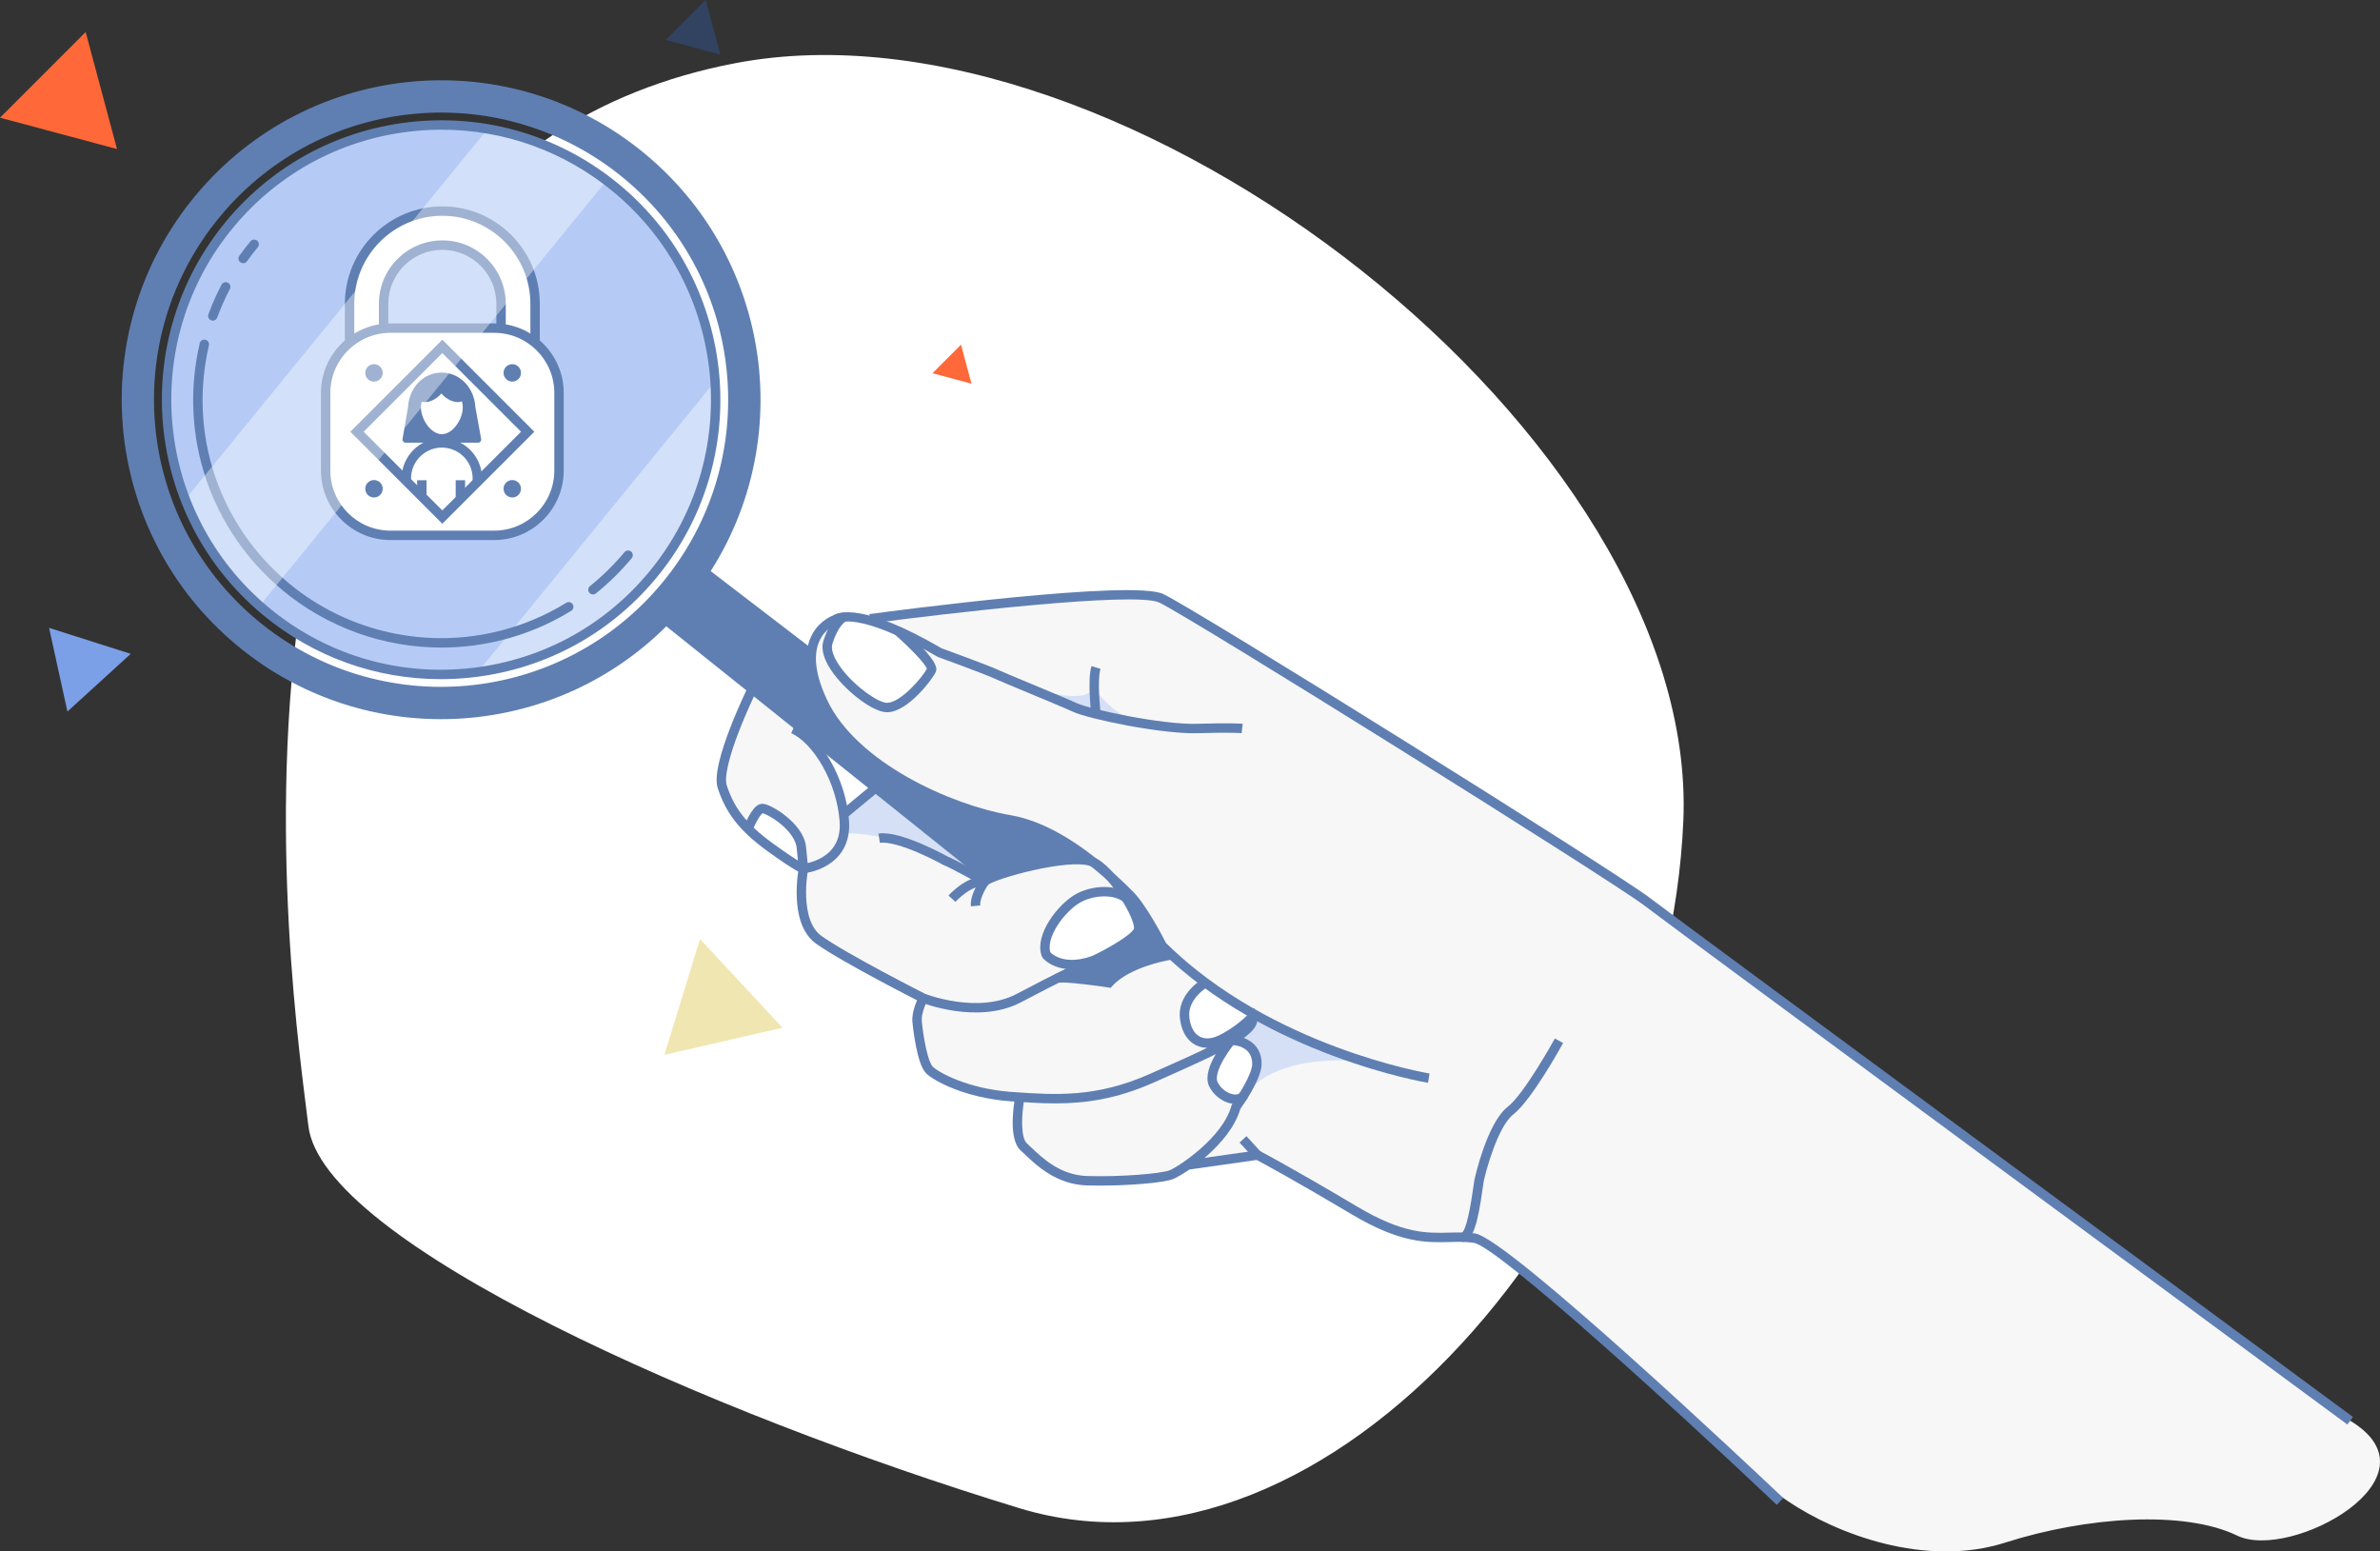
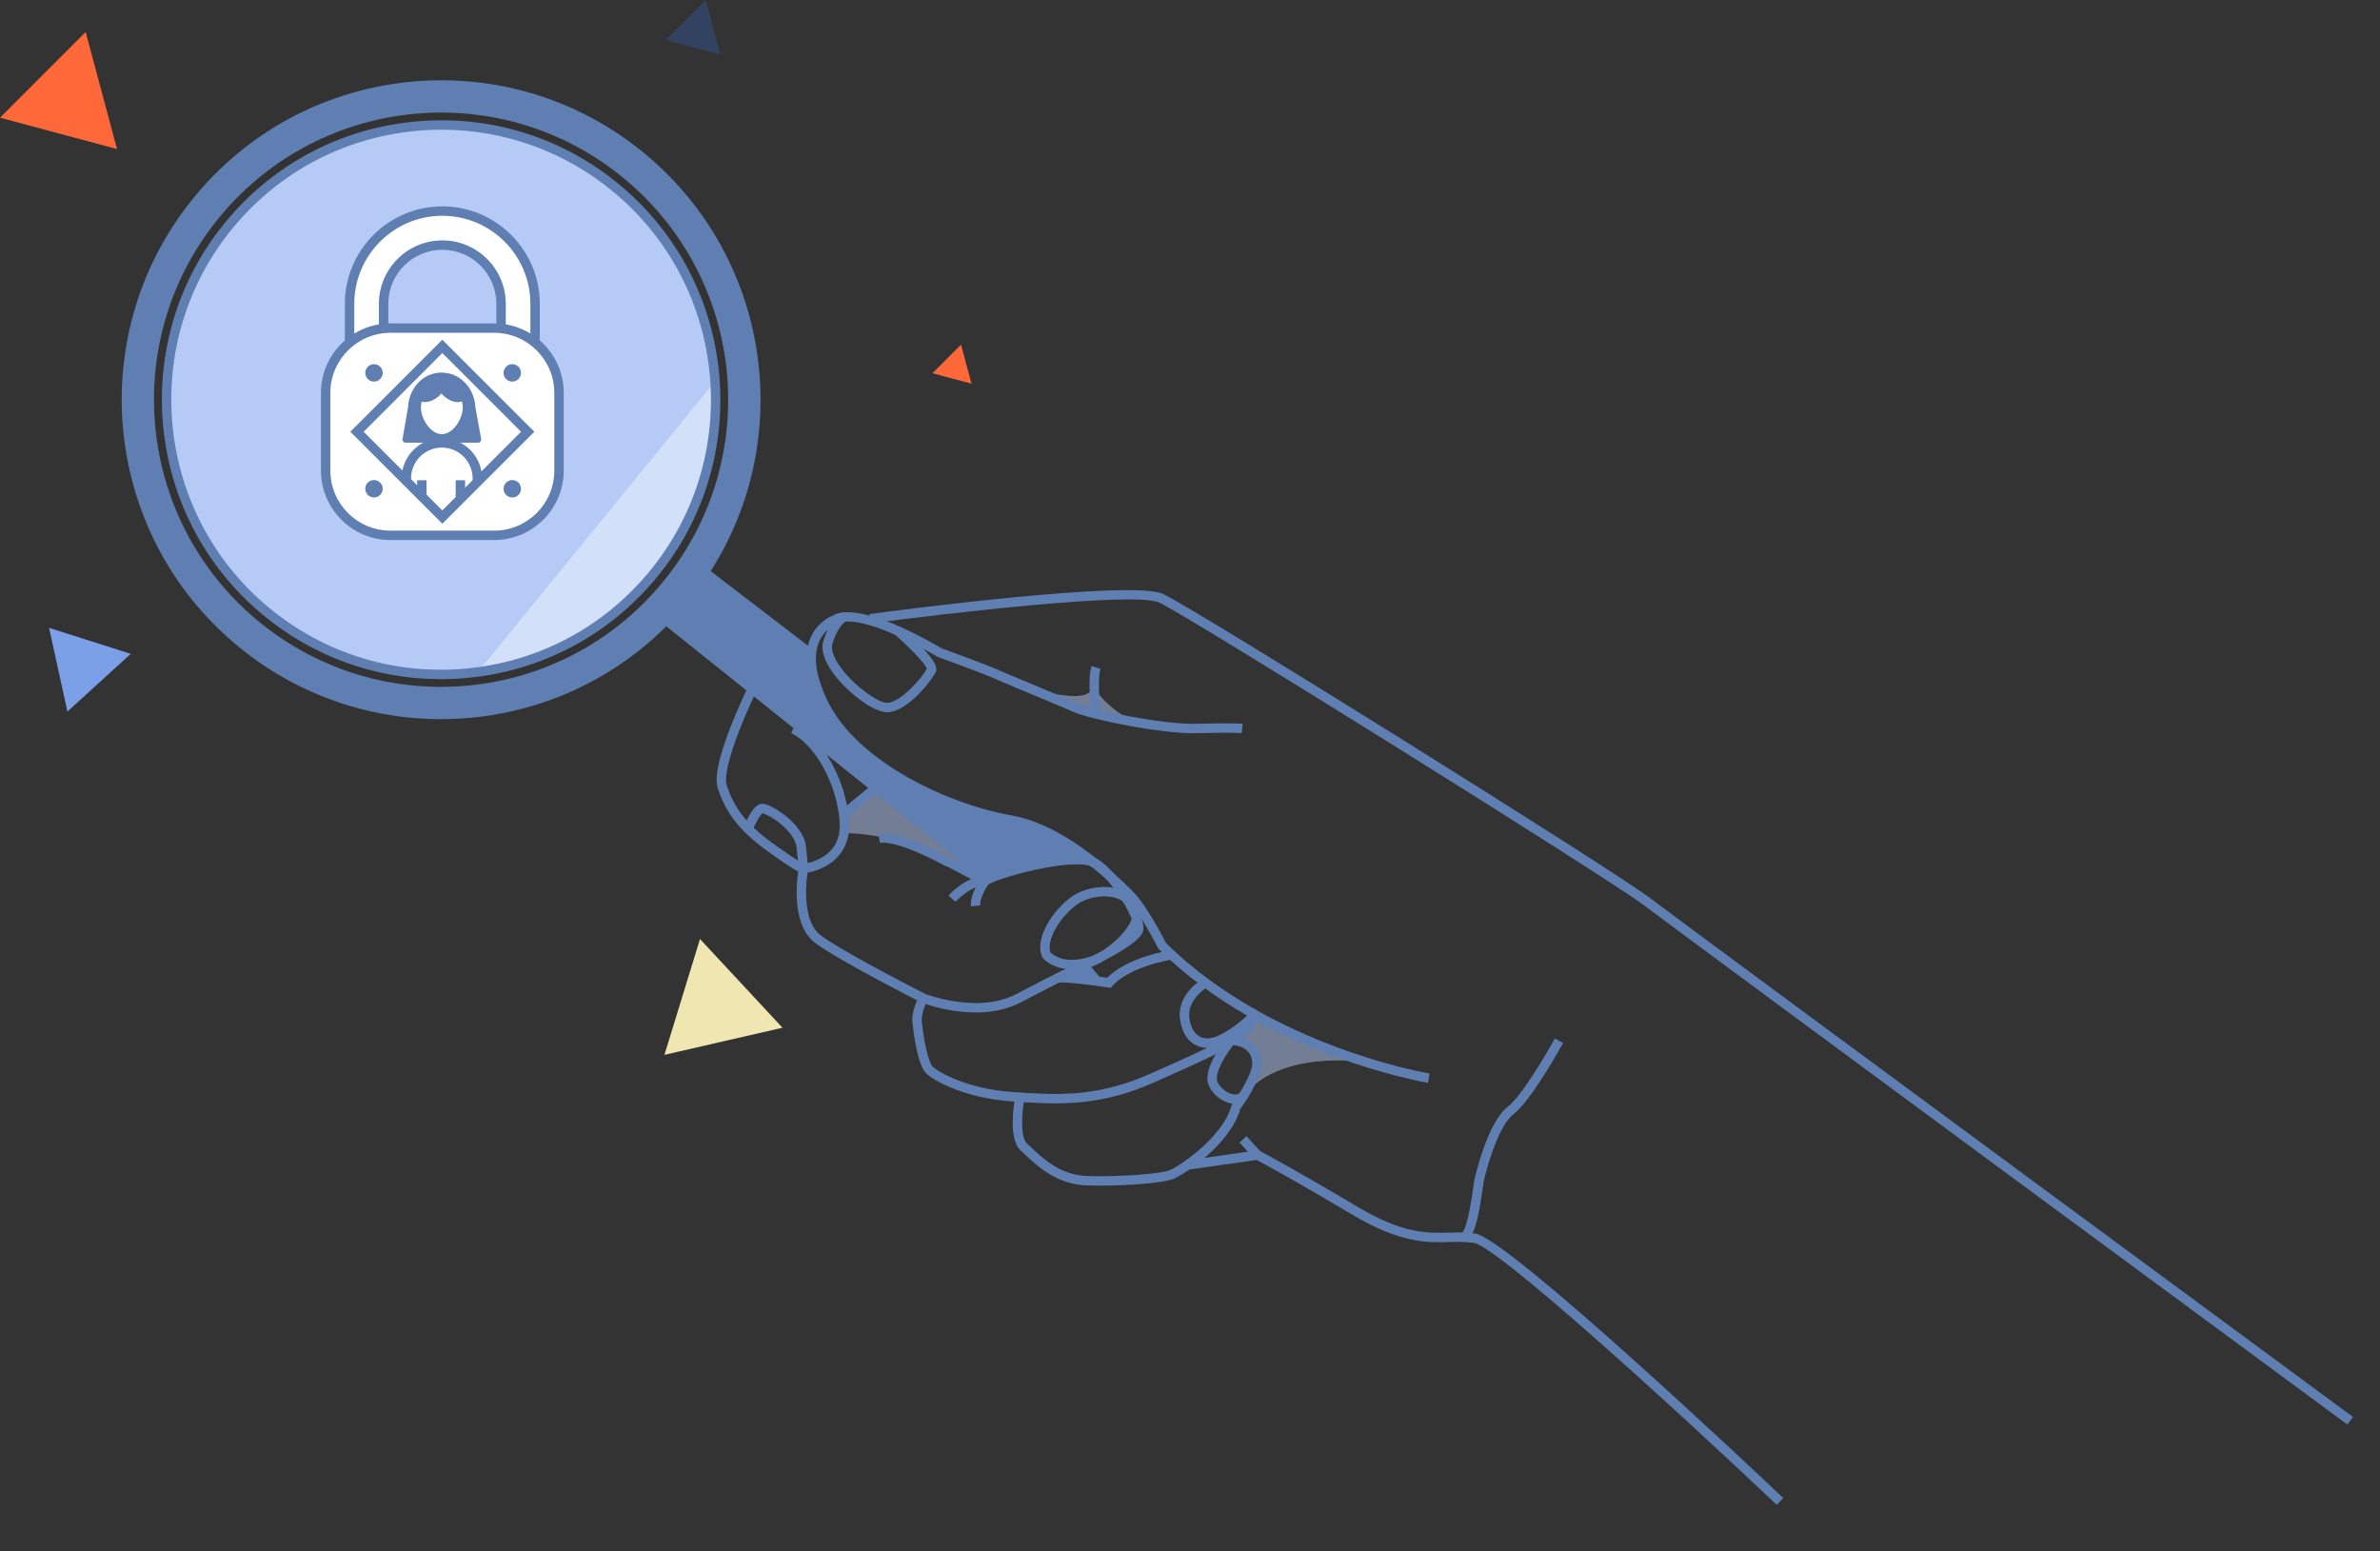
<svg xmlns="http://www.w3.org/2000/svg" xmlns:xlink="http://www.w3.org/1999/xlink" version="1.1" baseProfile="basic" id="Warstwa_1" x="0px" y="0px" width="505.314px" height="329.353px" viewBox="0 0 505.314 329.353" xml:space="preserve">
  <rect x="0" y="0" width="505.314" height="329.353" fill="#333333" stroke="none" />
  <g>
-     <path fill="#FFFFFF" d="M156.184,13.401c82.63-15.747,204.665,79.54,201.217,160.846c-3.448,81.307-75.075,166.036-141.019,145.911   c-65.945-20.125-148.022-56.396-150.911-81.159C62.581,214.236,34.676,36.558,156.184,13.401z" />
-     <path fill="#F7F7F7" d="M498.982,301.609L341.843,186.135l-95.311-59.133c0,0-7.364-0.904-12.845-0.585   c-5.482,0.318-48.982,4.94-48.982,4.94s-7.168-1.84-9.503,1.476c-0.584,0.829-1.372,3.314-2.958,4.78   c-4.759,4.399-12.793,9.2-12.793,9.2s-9.624,17.302-4.701,23.621c1.214,1.559,2.794,3.198,4.485,4.783   c0.721-1.275,2.232-3.744,2.979-3.472c1.002,0.364,7.666,4.917,7.931,7.467c0.228,2.191,0.064,4.318,0.014,4.874   c0.275,0.198,0.431,0.307,0.431,0.307s-2.844,11.884,5.994,16.915s19.44,10.597,19.44,10.597s-1.807,3.773-1.327,6.096   s1.535,8.527,3.108,9.553c1.574,1.026,7.851,4.536,18.683,5.687c0,0-1.763,7.79,0.871,10.231c2.634,2.441,7.805,6.292,10.158,6.708   c2.353,0.416,18.771,0.12,20.487-0.6c1.716-0.721,4.12-2.256,4.12-2.256l14.87-2.11c0,0,27.96,15.922,31.417,16.601   c3.457,0.679,14.376,0.669,15.737,1.427c1.361,0.758,19.22,14.322,37.958,31.588c18.738,17.267,20.284,18.999,27.583,23.913   c10.096,6.797,29.017,14.174,46.136,8.71c17.119-5.463,37.88-6.92,49.171-1.457C486.288,331.459,518.96,313.646,498.982,301.609z    M179.197,172.719c0,0-3.05-11.265-5.964-14.816l11.929,9.516L179.197,172.719z M194.697,146.274c0,0-3.344,2.888-5.621,3.929   c-2.276,1.041-10.472-6.687-12.478-9.625s0.549-7.078,1.278-8.717c0.728-1.639,6.374-0.182,10.472,1.002   c4.098,1.184,7.922,6.374,8.778,7.716C197.982,141.92,196.908,143.698,194.697,146.274z M234.584,202.708   c-1.023,1.006-11.088,4.093-12.454-0.277c-1.366-4.371,5.646-11.018,7.285-12.02s8.383-0.522,8.383-0.522   c2.191,0.753,4.074,7.144,4.074,7.144S235.607,201.702,234.584,202.708z M252.125,218.471c-2.057-5.449,3.607-9.971,3.607-9.971   c1.731,1.79,10.226,6.656,10.226,6.656c-1.155,1.889-5.584,5.122-5.948,5.213C259.646,220.46,254.183,223.92,252.125,218.471z    M264.563,231.296c0,0-1.356,2.615-3.182,1.945c-1.826-0.67-4.216-2.848-4.023-4.354c0.193-1.506,3.379-7.612,3.379-7.612   s4.613-0.439,5.221,1.604C266.567,224.922,267.295,226.47,264.563,231.296z" />
    <path opacity="0.5" fill="#B5CBF6" d="M289.881,225.479c0,0-18.858-2.945-26.351,7.878c0,0,6.413-8.542,1.9-11.054   c-4.513-2.512-4.037-1.472-4.037-1.472l4.486-4.944l23.482,9.338" />
    <path opacity="0.5" fill="#B5CBF6" d="M185.703,167.419l-6.404,5.301v4.185c0,0,12.945-0.689,28.479,9.463l-1.82-8.477   L185.703,167.419z" />
    <path opacity="0.5" fill="#B5CBF6" d="M217.624,145.71c0,0,13.945,4.622,14.309,0c0,0,4.978,7.152,11.142,7.943   C243.075,153.653,227.11,150.575,217.624,145.71z" />
    <rect x="20.847" y="65.473" transform="matrix(0.64 -0.768 0.768 0.64 -25.301 78.898)" fill="#5F7FB2" width="101.551" height="2" />
    <path fill="#B5CBF6" d="M130.939,40.015c-24.764-20.591-61.534-17.202-82.124,7.563C28.23,72.343,31.611,109.109,56.376,129.7   c24.766,20.59,61.536,17.204,82.124-7.559C159.091,97.371,155.703,60.605,130.939,40.015z" />
    <path fill="#5F7FB2" d="M498.388,302.414c-1.418-1.045-141.949-104.577-149.273-110.178c-7.135-5.457-96.664-61.368-103.006-64.328   c-5.139-2.396-45.972,2.392-61.271,4.439l-0.266-1.982c5.69-0.761,55.779-7.35,62.383-4.27   c6.823,3.185,95.706,58.687,103.375,64.551c7.31,5.591,147.826,109.112,149.245,110.157L498.388,302.414z" />
    <path fill="#5F7FB2" d="M377.241,319.469c-23.234-21.987-59.542-54.946-64.343-55.632c-1.763-0.251-3.411-0.208-5.157-0.165   c-4.882,0.123-10.414,0.268-20.684-5.844c-12.006-7.146-18.815-10.818-20.242-11.579l-14.548,2.064l-0.281-1.98l15.189-2.155   l0.285,0.149c0.069,0.036,7.039,3.698,20.621,11.782c9.772,5.818,14.771,5.688,19.609,5.564c1.832-0.047,3.562-0.091,5.492,0.184   c6.971,0.996,59.472,50.515,65.435,56.158L377.241,319.469z" />
    <path fill="#5F7FB2" d="M303.193,229.874c-0.341-0.055-34.324-5.755-57.147-28.36l-0.117-0.116l-0.074-0.147   c-0.039-0.077-3.881-7.728-6.779-10.626c-9.098-9.096-17.485-14.349-24.932-15.613c-6.789-1.153-14.985-4.134-21.924-7.976   c-6.263-3.467-14.545-9.338-18.436-17.621c-2.679-5.705-3.247-10.426-1.686-14.032c1.388-3.206,4.016-4.421,4.721-4.697   c1.101-0.749,6.301-2.847,23.115,6.945c1.014,0.369,9.652,3.521,11.961,4.57c1.08,0.491,4.055,1.729,7.205,3.041   c3.879,1.615,7.89,3.285,9.562,4.052c2.76,1.267,17.894,4.571,25.461,4.356c7.601-0.217,9.634-0.004,9.717,0.005l-0.221,1.988   c-0.018-0.002-2.055-0.206-9.44,0.005c-7.576,0.211-23.032-3.014-26.353-4.538c-1.639-0.752-5.813-2.49-9.496-4.023   c-3.166-1.318-6.155-2.562-7.264-3.067c-2.331-1.06-11.805-4.507-11.901-4.542l-0.162-0.076   c-16.883-9.849-20.981-7.135-21.016-7.104l-0.163,0.154l-0.214,0.069c-0.096,0.033-2.493,0.872-3.694,3.692   c-1.301,3.054-0.736,7.208,1.678,12.348c6.292,13.396,26.525,22.377,38.884,24.475c7.863,1.335,16.614,6.775,26.009,16.168   c2.93,2.93,6.503,9.859,7.081,10.999c22.372,22.064,55.609,27.639,55.942,27.692L303.193,229.874z" />
    <path fill="none" stroke="#5F7FB2" stroke-width="2" stroke-miterlimit="10" d="M159.452,146.813c0,0-7.62,15.675-6.096,20.246   s3.918,8.305,10.232,12.86c6.314,4.556,7.003,4.473,7.003,4.473s9.373-0.868,8.671-10.149c-0.653-8.641-5.769-17.199-10.864-19.51" />
    <path fill="none" stroke="#5F7FB2" stroke-width="2" stroke-miterlimit="10" d="M170.591,184.392c0,0-2.213,11.186,3.229,15.104   c5.442,3.918,22.205,12.409,22.205,12.409s11.539,4.572,20.247,0c8.707-4.571,11.103-5.66,11.103-5.66s13.852-6.144,14.368-8.926   c0.512-2.765-6.044-13.009-9.967-14.425c-4.932-1.779-20.946,2.67-22.688,4.193c0,0-6.967-3.86-8.273-4.324   c0,0-9.796-5.471-14.15-4.818" />
    <line fill="none" stroke="#5F7FB2" stroke-width="2" stroke-miterlimit="10" x1="179.299" y1="172.719" x2="185.703" y2="167.419" />
    <path fill="none" stroke="#5F7FB2" stroke-width="2" stroke-miterlimit="10" d="M202.121,190.788c0,0,3.484-3.918,6.967-3.701   c0,0-2.177,3.048-1.959,5.225" />
    <path fill="none" stroke="#5F7FB2" stroke-width="2" stroke-miterlimit="10" d="M248.744,202.708c0,0-9.178,1.36-13.315,5.932   c0,0-9.9-1.507-11.025-0.936" />
    <path fill="#5F7FB2" d="M233.431,251.695c-0.937,0-1.839-0.013-2.682-0.04c-6.439-0.205-10.672-4.231-13.201-6.636   c-0.31-0.295-0.597-0.567-0.861-0.808c-2.729-2.481-1.348-10.276-1.181-11.157l1.965,0.372c-0.587,3.118-0.802,8.066,0.562,9.306   c0.274,0.249,0.571,0.532,0.894,0.838c2.473,2.352,6.209,5.906,11.886,6.086c7.123,0.225,15.751-0.5,17.554-1.232   c1.785-0.726,11.222-6.846,13.092-13.706l0.048-0.177l0.108-0.148c1.182-1.623,4.249-6.323,4.249-8.555   c0-3.865-4.017-4.004-4.475-4.007l0.003-2c2.238,0,6.471,1.255,6.471,6.007c0,3.105-3.725,8.469-4.526,9.585   c-2.194,7.592-11.908,13.914-14.219,14.854C246.969,251.15,239.484,251.695,233.431,251.695z" />
    <path fill="none" stroke="#5F7FB2" stroke-width="2" stroke-miterlimit="10" d="M240.253,192.312   c-1.284-3.622-7.437-3.701-11.137-1.742c-3.701,1.96-8.49,8.273-6.967,12.138c0,0,3.379,4.213,11.486,0.61" />
    <path fill="#5F7FB2" d="M224.039,234.241c-3.08,0-6.089-0.21-9.155-0.424l-0.207-0.014c-9.737-0.68-16.475-4.372-18.054-5.952   c-1.921-1.921-2.753-9.367-2.901-10.839c-0.244-2.454,1.353-5.454,1.421-5.581l1.761,0.947c-0.383,0.715-1.344,2.906-1.192,4.435   c0.393,3.931,1.342,8.641,2.325,9.624c1.205,1.206,7.418,4.717,16.779,5.371l0.206,0.014c9.102,0.636,17.7,1.237,29.142-3.849   l2.03-0.901c3.207-1.421,6.876-3.048,10.115-4.635c-0.93-0.005-1.81-0.226-2.597-0.661c-1.2-0.664-2.724-2.137-3.166-5.381   c-0.736-5.401,4.654-8.497,4.884-8.625l0.979,1.744l-0.49-0.872l0.492,0.871c-0.044,0.025-4.435,2.569-3.884,6.613   c0.262,1.918,1.006,3.268,2.153,3.902c1.048,0.58,2.414,0.542,3.847-0.105c3.749-1.695,6.594-4.688,6.622-4.718l1.145-1.215   l0.531,1.582c1.27,3.781-5.923,7.171-19.82,13.331l-2.028,0.9C236.978,233.355,230.361,234.241,224.039,234.241z" />
    <path fill="none" stroke="#5F7FB2" stroke-width="2" stroke-miterlimit="10" d="M261.393,220.831c0,0-5.283,6.314-3.759,9.361   c1.524,3.048,5.427,4.075,6.482,2.282" />
    <path fill="none" stroke="#5F7FB2" stroke-width="2" stroke-miterlimit="10" d="M158.834,175.948c0,0,1.706-4.318,3.012-4.318   c1.306,0,7.854,3.816,8.299,8.289c0.445,4.473,0.445,4.473,0.445,4.473" />
    <path fill="#5F7FB2" d="M188.352,151.203c-2.996,0-8.406-4.237-11.291-8.08c-2.06-2.744-2.833-5.186-2.236-7.063   c1.635-5.139,3.922-5.983,4.177-6.063l0.594,1.91h0c0.007,0-1.574,0.701-2.865,4.759c-0.382,1.199,0.321,3.115,1.929,5.256   c2.914,3.882,7.812,7.281,9.682,7.281c0.013,0,0.025,0,0.037,0c2.944-0.074,7.586-5.588,8.409-7.229   c-0.305-1.076-3.733-4.599-6.859-7.32l1.313-1.509c8.384,7.297,7.676,8.948,7.443,9.49c-0.607,1.418-5.834,8.456-10.255,8.567   C188.405,151.203,188.378,151.203,188.352,151.203z" />
    <path fill="#5F7FB2" d="M310.432,263.646l-0.014-2c0.379-0.216,1.303-1.774,2.393-9.627c0.095-0.686,0.17-1.218,0.226-1.509   c0.022-0.119,2.628-12.089,7.062-15.534c3.549-2.757,9.959-14.399,10.023-14.516l1.754,0.962   c-0.271,0.494-6.676,12.124-10.55,15.133c-3.423,2.66-5.995,12.612-6.326,14.333c-0.052,0.271-0.12,0.767-0.209,1.407   C313.796,259.471,312.763,263.629,310.432,263.646z" />
    <path fill="none" stroke="#5F7FB2" stroke-width="2" stroke-miterlimit="10" d="M232.69,151.564c0,0-0.834-7.092,0-9.868" />
    <path fill="#5F7FB2" d="M172.245,137.612l-21.933-16.813l-9.96,11.266l68.736,55.021c0,0,15.582-4.894,21.968-4.324   c0,0-8.816-6.998-14.167-8.149c-5.352-1.151-26.479-4.887-37.933-19.162C170.145,144.472,172.245,137.612,172.245,137.612z" />
-     <path fill="#5F7FB2" d="M240.253,191.185c0,0,2.675,5.48,1.185,6.933c-1.49,1.453-15.995,9.066-15.995,9.066l9.034,1.316   c0,0,11.688-6.662,14.266-5.792c0,0-2.647-2.885-3.79-4.518C243.811,196.557,240.253,191.185,240.253,191.185z" />
+     <path fill="#5F7FB2" d="M240.253,191.185c0,0,2.675,5.48,1.185,6.933c-1.49,1.453-15.995,9.066-15.995,9.066l9.034,1.316   c0,0-2.647-2.885-3.79-4.518C243.811,196.557,240.253,191.185,240.253,191.185z" />
    <path opacity="0.4" fill="#FFFFFF" d="M138.5,122.14c9.967-11.988,14.299-26.787,13.325-41.201l-50.354,61.702   C115.443,140.756,128.777,133.836,138.5,122.14z" />
    <path fill="#5F7FB2" d="M137.01,32.712c-28.799-23.946-71.553-20.004-95.498,8.795c-23.939,28.797-20.008,71.551,8.792,95.496   c28.799,23.942,71.556,20.007,95.498-8.79C169.748,99.41,165.809,56.657,137.01,32.712z M140.517,123.825   c-21.524,25.889-59.946,29.425-85.837,7.902c-25.888-21.527-29.424-59.946-7.902-85.835c21.53-25.893,59.943-29.43,85.837-7.902   C158.503,59.512,162.042,97.934,140.517,123.825z" />
-     <path fill="#5F7FB2" d="M93.702,137.472c-12.17,0-24.139-4.212-33.686-12.15c-15.414-12.816-22.161-32.914-17.607-52.45   c0.125-0.538,0.664-0.872,1.201-0.747c0.538,0.125,0.872,0.663,0.747,1.201c-4.381,18.794,2.109,38.129,16.938,50.458   c12.606,10.48,29.602,14.21,45.46,9.977c2.237-0.597,4.452-1.354,6.584-2.252c1.078-0.453,2.15-0.949,3.188-1.473   c1.261-0.638,2.504-1.333,3.696-2.068c0.47-0.291,1.086-0.145,1.376,0.326c0.29,0.47,0.144,1.086-0.326,1.376   c-1.239,0.764-2.532,1.488-3.843,2.151c-1.079,0.545-2.194,1.061-3.314,1.532c-2.216,0.933-4.519,1.721-6.844,2.341   C102.797,136.887,98.235,137.472,93.702,137.472z M125.897,126.191c-0.293,0-0.583-0.128-0.781-0.375   c-0.346-0.431-0.276-1.061,0.155-1.406c2.658-2.13,5.119-4.548,7.313-7.188c0.354-0.425,0.984-0.483,1.408-0.13   c0.425,0.353,0.483,0.983,0.13,1.408c-2.281,2.744-4.838,5.257-7.601,7.471C126.338,126.119,126.116,126.191,125.897,126.191z    M45.185,68.065c-0.115,0-0.231-0.02-0.345-0.062c-0.518-0.19-0.784-0.765-0.594-1.284c0.789-2.149,1.727-4.263,2.788-6.284   c0.257-0.489,0.862-0.678,1.35-0.42c0.489,0.257,0.677,0.861,0.42,1.35c-1.02,1.943-1.922,3.976-2.68,6.043   C45.975,67.814,45.593,68.065,45.185,68.065z M51.628,55.881c-0.201,0-0.404-0.061-0.581-0.187   c-0.449-0.321-0.553-0.946-0.232-1.395c0.751-1.051,1.552-2.088,2.377-3.082c0.353-0.424,0.984-0.483,1.408-0.13   c0.425,0.353,0.483,0.983,0.13,1.408c-0.795,0.957-1.565,1.955-2.289,2.966C52.247,55.735,51.94,55.881,51.628,55.881z" />
    <rect x="264.43" y="241.185" transform="matrix(0.738 -0.675 0.675 0.738 -94.774 243.047)" fill="#5F7FB2" width="2" height="4.636" />
    <g>
      <g>
        <path fill="#FFFFFF" d="M74.22,73.149v-8.646c0-10.86,8.835-19.694,19.694-19.694c10.859,0,19.694,8.834,19.694,19.694v8.646      M106.385,69.974v-5.471c0-6.876-5.594-12.47-12.471-12.47c-6.876,0-12.47,5.594-12.47,12.47v5.471" />
        <path fill="#5F7FB2" d="M114.609,73.149h-2v-8.646c0-10.308-8.386-18.694-18.694-18.694c-10.308,0-18.694,8.386-18.694,18.694     v8.646h-2v-8.646c0-11.411,9.283-20.694,20.694-20.694c11.411,0,20.694,9.283,20.694,20.694V73.149z M107.385,69.975h-2v-5.472     c0-6.324-5.146-11.47-11.471-11.47c-6.324,0-11.47,5.146-11.47,11.47v5.472h-2v-5.472c0-7.427,6.042-13.47,13.47-13.47     c7.428,0,13.471,6.042,13.471,13.47V69.975z" />
      </g>
      <g>
        <path fill="#FFFFFF" d="M118.689,99.893c0,7.598-6.159,13.757-13.756,13.757H82.896c-7.598,0-13.756-6.159-13.756-13.757V83.411     c0-7.598,6.158-13.757,13.756-13.757h22.037c7.597,0,13.756,6.159,13.756,13.757V99.893z" />
        <path fill="#5F7FB2" d="M104.933,114.649H82.896c-8.136,0-14.756-6.62-14.756-14.757V83.411c0-8.137,6.62-14.757,14.756-14.757     h22.037c8.137,0,14.756,6.62,14.756,14.757v16.481C119.689,108.029,113.07,114.649,104.933,114.649z M82.896,70.654     c-7.034,0-12.756,5.723-12.756,12.757v16.481c0,7.034,5.722,12.757,12.756,12.757h22.037c7.034,0,12.756-5.723,12.756-12.757     V83.411c0-7.034-5.723-12.757-12.756-12.757H82.896z" />
      </g>
      <path fill="#5F7FB2" d="M81.256,79.161c0,1.022-0.829,1.851-1.852,1.851c-1.024,0-1.852-0.829-1.852-1.851    c0-1.023,0.828-1.852,1.852-1.852C80.427,77.31,81.256,78.138,81.256,79.161z" />
      <path fill="#5F7FB2" d="M110.615,79.161c0,1.022-0.829,1.851-1.851,1.851c-1.023,0-1.852-0.829-1.852-1.851    c0-1.023,0.829-1.852,1.852-1.852C109.785,77.31,110.615,78.138,110.615,79.161z" />
      <path fill="#5F7FB2" d="M81.256,103.758c0,1.024-0.829,1.852-1.852,1.852c-1.024,0-1.852-0.829-1.852-1.852    c0-1.021,0.828-1.85,1.852-1.85C80.427,101.909,81.256,102.737,81.256,103.758z" />
      <path fill="#5F7FB2" d="M110.615,103.758c0,1.024-0.829,1.852-1.851,1.852c-1.023,0-1.852-0.829-1.852-1.852    c0-1.021,0.829-1.85,1.852-1.85C109.785,101.909,110.615,102.737,110.615,103.758z" />
      <g>
        <defs>
          <rect id="SVGID_1_" x="81.101" y="78.839" transform="matrix(0.707 -0.707 0.707 0.707 -37.301 93.252)" width="25.627" height="25.627" />
        </defs>
        <clipPath id="SVGID_2_">
          <use xlink:href="#SVGID_1_" overflow="visible" />
        </clipPath>
        <g clip-path="url(#SVGID_2_)">
          <g>
            <path fill="#FFFFFF" d="M101.351,109.43c0,4.164-3.375,7.54-7.539,7.54l0,0c-4.165,0-7.54-3.376-7.54-7.54v-7.869       c0-4.164,3.375-7.541,7.54-7.541l0,0c4.164,0,7.539,3.376,7.539,7.541V109.43z" />
            <path fill="#5F7FB2" d="M93.811,117.97c-4.709,0-8.54-3.831-8.54-8.54v-7.869c0-4.709,3.831-8.541,8.54-8.541       c4.708,0,8.539,3.832,8.539,8.541v7.869C102.35,114.139,98.52,117.97,93.811,117.97z M93.811,95.021       c-3.606,0-6.54,2.934-6.54,6.541v7.869c0,3.606,2.934,6.54,6.54,6.54c3.605,0,6.539-2.934,6.539-6.54v-7.869       C100.35,97.955,97.417,95.021,93.811,95.021z" />
          </g>
          <g>
            <g>
              <line fill="#FFFFFF" x1="97.752" y1="101.953" x2="97.752" y2="108.897" />
              <rect x="96.752" y="101.953" fill="#5F7FB2" width="2" height="6.945" />
            </g>
            <g>
              <line fill="#FFFFFF" x1="89.561" y1="101.953" x2="89.561" y2="108.897" />
              <rect x="88.561" y="101.953" fill="#5F7FB2" width="2" height="6.945" />
            </g>
          </g>
          <g>
            <path fill="#FFFFFF" d="M99.254,86.49c0,3.005-2.436,6.68-5.443,6.68c-3.006,0-5.442-3.675-5.442-6.68       c0-3.006,2.436-5.443,5.442-5.443C96.818,81.047,99.254,83.484,99.254,86.49z" />
            <path fill="#5F7FB2" d="M93.811,94.17c-3.628,0-6.442-4.128-6.442-7.68c0-3.552,2.89-6.442,6.442-6.442       c3.553,0,6.443,2.89,6.443,6.442C100.254,90.042,97.44,94.17,93.811,94.17z M93.811,82.047c-2.45,0-4.442,1.993-4.442,4.442       c0,2.504,2.092,5.68,4.442,5.68c2.351,0,4.443-3.176,4.443-5.68C98.254,84.04,96.261,82.047,93.811,82.047z" />
          </g>
          <path fill="#5F7FB2" d="M102.155,93.183l-1.226-6.75c-0.2-3.956-3.148-7.334-7.192-7.334c-3.992,0-6.905,3.378-7.102,7.337      l-1.17,6.754c-0.046,0.27,0.028,0.397,0.205,0.608c0.176,0.209,0.438,0.182,0.711,0.182h14.859c0.276,0,0.537,0.027,0.715-0.184      C102.132,93.585,102.204,93.454,102.155,93.183z M93.811,93.17c-3.006,0-5.442-3.675-5.442-6.68      c0-0.673,0.128-1.313,0.349-1.908c0.034,0.064,0.056,0.134,0.1,0.191c0.692,0.922,2.483,0.75,4-0.388      c0.347-0.26,0.643-0.551,0.896-0.852c0.251,0.302,0.547,0.592,0.896,0.852c1.517,1.138,3.307,1.31,3.999,0.388      c0.096-0.127,0.159-0.273,0.205-0.427c0.283,0.658,0.44,1.383,0.44,2.144C99.254,89.495,96.818,93.17,93.811,93.17z" />
        </g>
      </g>
      <path fill="#5F7FB2" d="M93.914,111.188L74.382,91.653l19.533-19.538l19.535,19.538L93.914,111.188z M77.21,91.653l16.705,16.706    l16.707-16.706L93.914,74.944L77.21,91.653z" />
    </g>
-     <path opacity="0.4" fill="#FFFFFF" d="M103.519,27.389l-64.191,78.657c3.278,8.429,8.57,16.198,15.794,22.556l73.676-90.278   C121.132,32.526,112.449,28.912,103.519,27.389z" />
    <path fill="#5F7FB2" d="M93.554,144.179c-13.811,0-27.065-4.771-37.816-13.71c-25.147-20.908-28.597-58.38-7.691-83.53   C58.176,34.755,72.443,27.246,88.22,25.792c15.774-1.451,31.176,3.325,43.358,13.454c25.149,20.91,28.599,58.383,7.69,83.534   c-10.128,12.182-24.395,19.691-40.173,21.144C97.242,144.094,95.392,144.179,93.554,144.179z M93.762,27.537   c-1.778,0-3.565,0.082-5.359,0.247c-15.245,1.404-29.031,8.661-38.819,20.433c-20.201,24.303-16.867,60.511,7.431,80.714   c11.772,9.787,26.649,14.406,41.897,13.001c15.246-1.403,29.031-8.659,38.818-20.43c20.204-24.303,16.87-60.512-7.431-80.717l0,0   C119.913,32.147,107.106,27.537,93.762,27.537z" />
    <path fill="#FF6839" d="M24.844,31.641l-12.422-3.328L0,24.983l9.094-9.093l9.093-9.094l3.328,12.422L24.844,31.641z" />
    <path fill="#7BA0E8" d="M14.314,151.057l-1.946-8.883l-1.946-8.882l8.666,2.756l8.665,2.756l-6.72,6.126L14.314,151.057z" />
    <path fill="#314360" d="M152.945,11.593l-5.796-1.552l-5.797-1.553l4.244-4.244L149.839,0l1.553,5.797L152.945,11.593z" />
    <path fill="#F0E6B1" d="M141.07,223.934l3.775-12.294l3.774-12.294l8.759,9.416l8.76,9.415l-12.534,2.878L141.07,223.934z" />
    <path fill="#FF6839" d="M206.262,81.45l-4.141-1.11l-4.141-1.109l3.032-3.031l3.031-3.031l1.109,4.14L206.262,81.45z" />
  </g>
</svg>